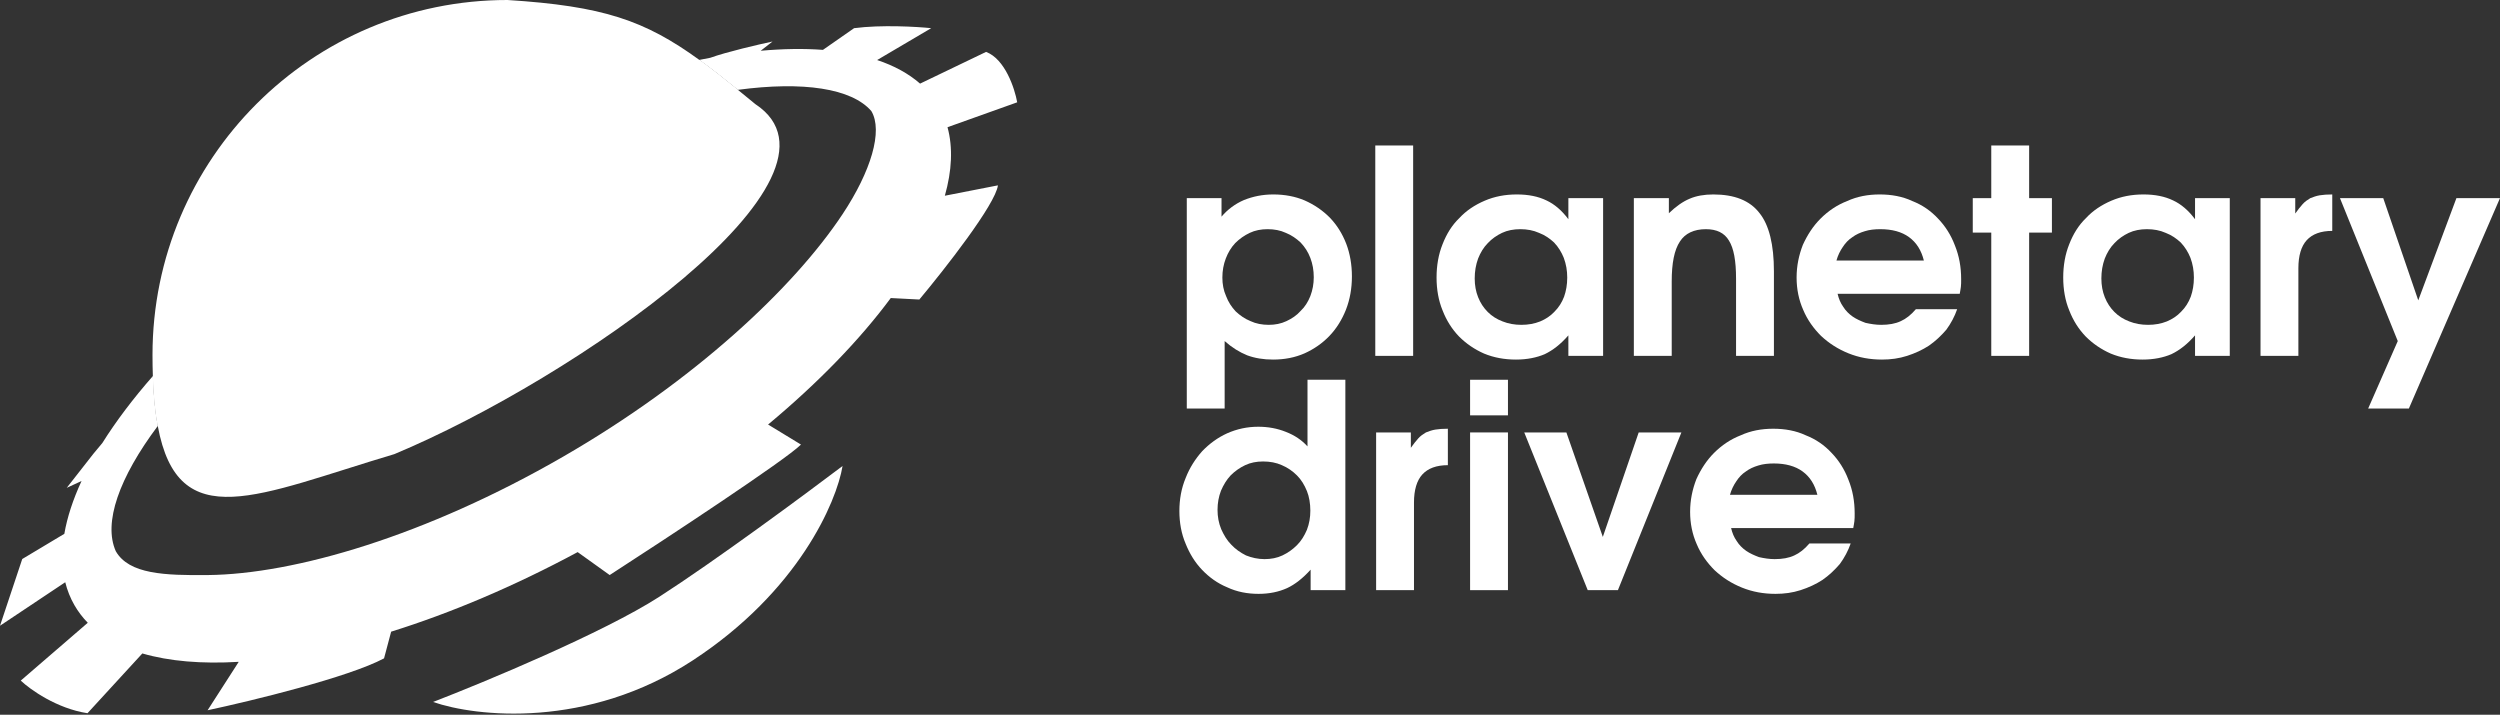
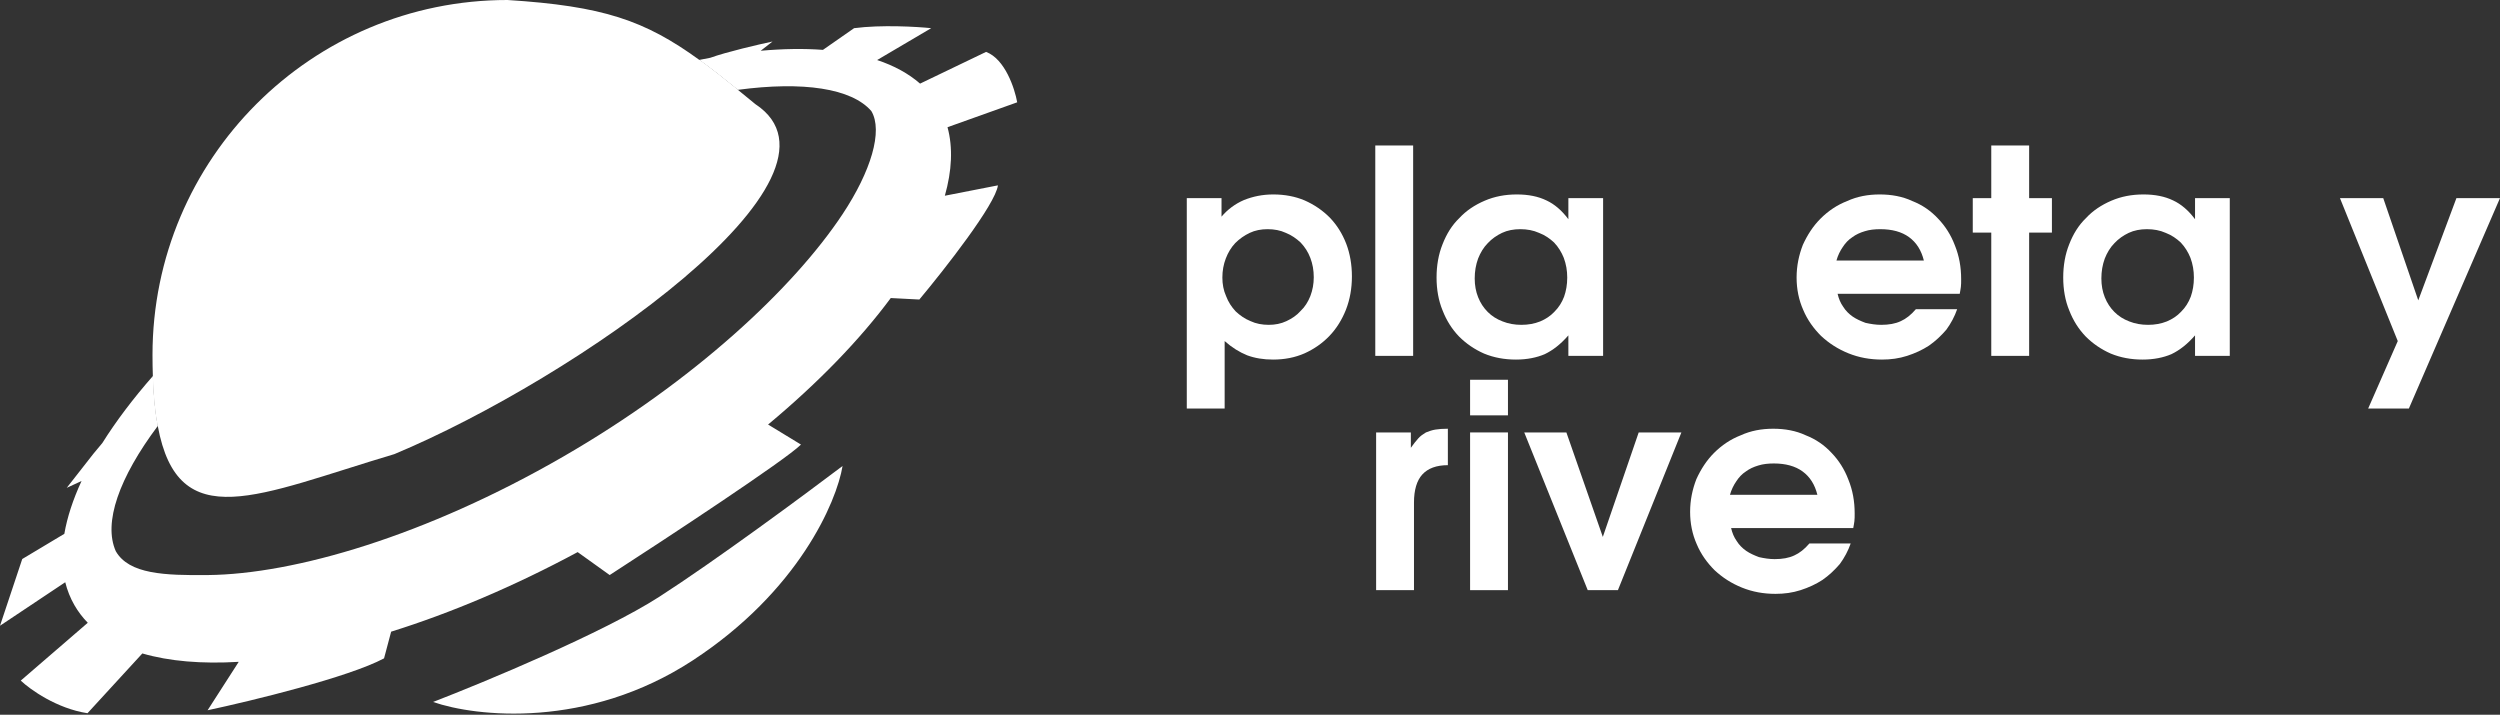
<svg xmlns="http://www.w3.org/2000/svg" width="843" height="241" viewBox="0 0 843 241" fill="none">
  <rect x="0" y="0" width="843" height="241" fill="#333333" stroke="none" />
  <path d="M400.184 66.816H411.896V73.056C413.912 70.656 416.504 68.736 419.384 67.488C422.456 66.24 425.72 65.568 429.368 65.568C433.208 65.568 436.76 66.24 439.928 67.584C443.192 69.024 445.976 70.944 448.376 73.344C450.776 75.84 452.6 78.72 453.944 82.176C455.192 85.44 455.864 89.184 455.864 93.216C455.864 97.248 455.192 100.992 453.848 104.448C452.504 107.808 450.68 110.784 448.28 113.28C445.88 115.776 443.096 117.696 439.928 119.136C436.664 120.576 433.112 121.248 429.272 121.248C426.008 121.248 423.128 120.768 420.536 119.808C417.944 118.752 415.448 117.216 412.952 115.008V137.76H400.184V66.816ZM433.784 108.288C435.608 107.424 437.24 106.368 438.584 104.832C440.024 103.488 441.08 101.76 441.848 99.84C442.616 97.824 443 95.712 443 93.504C443 91.104 442.616 88.992 441.848 86.976C441.08 84.96 440.024 83.328 438.584 81.792C437.144 80.448 435.512 79.296 433.592 78.528C431.768 77.664 429.656 77.28 427.448 77.28C425.24 77.28 423.224 77.664 421.4 78.528C419.576 79.392 417.944 80.544 416.504 81.984C415.16 83.424 414.104 85.152 413.336 87.168C412.568 89.184 412.184 91.296 412.184 93.6C412.184 95.808 412.568 97.92 413.432 99.84C414.2 101.856 415.256 103.488 416.696 105.024C418.136 106.368 419.768 107.52 421.688 108.288C423.512 109.152 425.624 109.536 427.832 109.536C429.944 109.536 431.96 109.152 433.784 108.288Z" fill="white" />
  <path d="M463.746 49.056H476.514V120H463.746V49.056Z" fill="white" />
  <path d="M486.423 82.368C487.767 78.912 489.591 75.936 492.087 73.536C494.391 71.04 497.271 69.12 500.631 67.68C503.991 66.24 507.543 65.568 511.479 65.568C515.415 65.568 518.679 66.24 521.463 67.584C524.151 68.832 526.647 70.944 528.855 73.92V66.816H540.567V120H528.855V113.088C526.263 116.064 523.671 118.08 520.887 119.424C518.199 120.576 514.935 121.248 511.191 121.248C507.255 121.248 503.703 120.576 500.439 119.232C497.175 117.792 494.391 115.872 491.991 113.472C489.591 110.976 487.767 108.096 486.423 104.64C485.079 101.376 484.407 97.632 484.407 93.6C484.407 89.472 485.079 85.728 486.423 82.368ZM498.423 100.224C499.191 102.144 500.247 103.776 501.687 105.216C503.031 106.56 504.663 107.616 506.679 108.384C508.599 109.152 510.711 109.536 513.015 109.536C515.319 109.536 517.431 109.152 519.351 108.384C521.175 107.616 522.807 106.56 524.151 105.12C525.591 103.68 526.647 102.048 527.415 100.032C528.087 98.112 528.471 96 528.471 93.6C528.471 91.2 528.087 89.088 527.319 86.976C526.551 85.056 525.495 83.328 524.055 81.792C522.615 80.448 520.983 79.296 518.967 78.528C517.047 77.664 514.935 77.28 512.631 77.28C510.423 77.28 508.311 77.664 506.487 78.528C504.663 79.392 503.031 80.544 501.687 81.984C500.247 83.424 499.191 85.248 498.423 87.168C497.655 89.28 497.271 91.488 497.271 93.888C497.271 96.192 497.655 98.304 498.423 100.224Z" fill="white" />
-   <path d="M550.934 66.816H562.742V71.904C565.142 69.6 567.446 67.968 569.75 67.008C571.958 66.048 574.646 65.568 577.718 65.568C584.822 65.568 590.006 67.584 593.27 71.808C596.534 75.84 598.166 82.464 598.166 91.488V120H585.398V93.984C585.398 87.936 584.63 83.712 582.998 81.12C581.462 78.528 578.87 77.28 575.222 77.28C571.19 77.28 568.214 78.72 566.486 81.408C564.566 84.288 563.702 88.704 563.702 94.944V120H550.934V66.816Z" fill="white" />
  <path d="M659.957 104.256C659.093 106.752 657.845 109.056 656.309 111.168C654.581 113.184 652.661 115.008 650.453 116.544C648.245 117.984 645.749 119.136 643.061 120C640.373 120.864 637.589 121.248 634.613 121.248C630.581 121.248 626.837 120.576 623.285 119.136C619.733 117.696 616.757 115.776 614.069 113.28C611.573 110.784 609.461 107.904 608.021 104.448C606.581 101.184 605.813 97.536 605.813 93.6C605.813 89.664 606.581 86.016 607.925 82.56C609.461 79.2 611.381 76.224 613.877 73.728C616.469 71.136 619.445 69.12 622.901 67.776C626.261 66.24 629.909 65.568 633.845 65.568C637.781 65.568 641.525 66.24 644.789 67.776C648.245 69.12 651.125 71.136 653.525 73.728C655.925 76.224 657.845 79.2 659.189 82.752C660.629 86.304 661.301 90.048 661.301 94.176C661.301 95.232 661.301 96 661.205 96.768C661.109 97.344 661.013 98.208 660.821 99.072H619.637C620.021 100.704 620.597 102.144 621.557 103.488C622.325 104.736 623.477 105.888 624.725 106.752C625.973 107.616 627.509 108.288 629.045 108.864C630.773 109.248 632.501 109.536 634.325 109.536C636.917 109.536 639.125 109.152 640.949 108.288C642.677 107.52 644.405 106.176 646.037 104.256H659.957ZM648.725 87.84C647.861 84.384 646.229 81.792 643.733 79.968C641.237 78.144 637.973 77.28 634.037 77.28C632.117 77.28 630.389 77.472 628.853 77.952C627.221 78.432 625.781 79.104 624.629 79.968C623.285 80.832 622.229 81.984 621.365 83.328C620.501 84.576 619.733 86.112 619.253 87.84H648.725Z" fill="white" />
  <path d="M671.457 78.432H665.217V66.816H671.457V49.056H684.225V66.816H691.905V78.432H684.225V120H671.457V78.432Z" fill="white" />
  <path d="M697.735 82.368C699.079 78.912 700.903 75.936 703.399 73.536C705.703 71.04 708.583 69.12 711.943 67.68C715.303 66.24 718.855 65.568 722.791 65.568C726.727 65.568 729.991 66.24 732.775 67.584C735.463 68.832 737.959 70.944 740.167 73.92V66.816H751.879V120H740.167V113.088C737.575 116.064 734.983 118.08 732.199 119.424C729.511 120.576 726.247 121.248 722.503 121.248C718.567 121.248 715.015 120.576 711.751 119.232C708.487 117.792 705.703 115.872 703.303 113.472C700.903 110.976 699.079 108.096 697.735 104.64C696.391 101.376 695.719 97.632 695.719 93.6C695.719 89.472 696.391 85.728 697.735 82.368ZM709.735 100.224C710.503 102.144 711.559 103.776 712.999 105.216C714.343 106.56 715.975 107.616 717.991 108.384C719.911 109.152 722.023 109.536 724.327 109.536C726.631 109.536 728.743 109.152 730.663 108.384C732.487 107.616 734.119 106.56 735.463 105.12C736.903 103.68 737.959 102.048 738.727 100.032C739.399 98.112 739.783 96 739.783 93.6C739.783 91.2 739.399 89.088 738.631 86.976C737.863 85.056 736.807 83.328 735.367 81.792C733.927 80.448 732.295 79.296 730.279 78.528C728.359 77.664 726.247 77.28 723.943 77.28C721.735 77.28 719.623 77.664 717.799 78.528C715.975 79.392 714.343 80.544 712.999 81.984C711.559 83.424 710.503 85.248 709.735 87.168C708.967 89.28 708.583 91.488 708.583 93.888C708.583 96.192 708.967 98.304 709.735 100.224Z" fill="white" />
-   <path d="M762.247 66.816H773.958V72C774.822 70.752 775.687 69.696 776.455 68.832C777.223 67.968 778.087 67.392 779.047 66.816C780.007 66.432 781.062 66.048 782.214 65.856C783.366 65.664 784.806 65.568 786.438 65.568V77.856C782.598 77.856 779.719 78.912 777.799 81.024C775.975 83.04 775.015 86.208 775.015 90.432V120H762.247V66.816Z" fill="white" />
  <path d="M808.526 115.008L789.038 66.816H803.63L815.438 101.28L828.302 66.816H842.99L812.27 137.76H798.542L808.526 115.008Z" fill="white" />
-   <path d="M399.8 161.176C401.144 157.72 403.064 154.744 405.368 152.152C407.864 149.56 410.648 147.544 413.816 146.104C417.08 144.664 420.536 143.896 424.28 143.896C427.64 143.896 430.712 144.472 433.592 145.624C436.568 146.776 438.968 148.408 440.888 150.52V128.056H453.656V199H441.944V192.088C439.352 194.968 436.664 197.08 433.976 198.328C431.192 199.576 428.024 200.248 424.376 200.248C420.632 200.248 417.08 199.576 413.816 198.04C410.552 196.696 407.768 194.68 405.368 192.184C402.968 189.688 401.144 186.712 399.8 183.352C398.36 179.992 397.688 176.248 397.688 172.312C397.688 168.376 398.36 164.632 399.8 161.176ZM411.8 178.456C412.664 180.376 413.72 182.2 415.16 183.64C416.6 185.176 418.232 186.328 420.152 187.288C422.072 188.056 424.184 188.536 426.392 188.536C428.6 188.536 430.616 188.152 432.44 187.288C434.264 186.424 435.896 185.272 437.336 183.832C438.776 182.392 439.832 180.664 440.696 178.648C441.464 176.632 441.848 174.52 441.848 172.216C441.848 169.816 441.464 167.512 440.696 165.592C439.832 163.48 438.776 161.752 437.336 160.312C435.896 158.872 434.264 157.72 432.248 156.856C430.328 155.992 428.216 155.608 425.912 155.608C423.704 155.608 421.688 155.992 419.864 156.856C418.04 157.72 416.408 158.872 414.968 160.312C413.624 161.752 412.568 163.48 411.704 165.496C410.936 167.512 410.552 169.624 410.552 171.928C410.552 174.232 410.936 176.344 411.8 178.456Z" fill="white" />
  <path d="M464.028 145.816H475.74V151C476.604 149.752 477.468 148.696 478.236 147.832C479.004 146.968 479.868 146.392 480.828 145.816C481.788 145.432 482.844 145.048 483.996 144.856C485.148 144.664 486.588 144.568 488.22 144.568V156.856C484.38 156.856 481.5 157.912 479.58 160.024C477.756 162.04 476.796 165.208 476.796 169.432V199H464.028V145.816Z" fill="white" />
  <path d="M495.715 145.816H508.483V199H495.715V145.816ZM495.715 128.056H508.483V140.056H495.715V128.056Z" fill="white" />
-   <path d="M513.976 145.816H528.183L540.471 181.048L552.568 145.816H566.968L545.56 199H535.383L513.976 145.816Z" fill="white" />
+   <path d="M513.976 145.816H528.183L540.471 181.048L552.568 145.816H566.968L545.56 199H535.383Z" fill="white" />
  <path d="M624.051 183.256C623.187 185.752 621.939 188.056 620.403 190.168C618.675 192.184 616.755 194.008 614.547 195.544C612.339 196.984 609.843 198.136 607.155 199C604.467 199.864 601.683 200.248 598.707 200.248C594.675 200.248 590.931 199.576 587.379 198.136C583.827 196.696 580.851 194.776 578.163 192.28C575.667 189.784 573.555 186.904 572.115 183.448C570.675 180.184 569.907 176.536 569.907 172.6C569.907 168.664 570.675 165.016 572.019 161.56C573.555 158.2 575.475 155.224 577.971 152.728C580.563 150.136 583.539 148.12 586.995 146.776C590.355 145.24 594.003 144.568 597.939 144.568C601.875 144.568 605.619 145.24 608.883 146.776C612.339 148.12 615.219 150.136 617.619 152.728C620.019 155.224 621.939 158.2 623.283 161.752C624.723 165.304 625.395 169.048 625.395 173.176C625.395 174.232 625.395 175 625.299 175.768C625.203 176.344 625.107 177.208 624.915 178.072H583.731C584.115 179.704 584.691 181.144 585.651 182.488C586.419 183.736 587.571 184.888 588.819 185.752C590.067 186.616 591.603 187.288 593.139 187.864C594.867 188.248 596.595 188.536 598.419 188.536C601.011 188.536 603.219 188.152 605.043 187.288C606.771 186.52 608.499 185.176 610.131 183.256H624.051ZM612.819 166.84C611.955 163.384 610.323 160.792 607.827 158.968C605.331 157.144 602.067 156.28 598.131 156.28C596.211 156.28 594.483 156.472 592.947 156.952C591.315 157.432 589.875 158.104 588.723 158.968C587.379 159.832 586.323 160.984 585.459 162.328C584.595 163.576 583.827 165.112 583.347 166.84H612.819Z" fill="white" />
  <path fill-rule="evenodd" clip-rule="evenodd" d="M235.809 20.198C205.866 26.247 170.952 39.666 136.098 59.789C101.005 80.05 71.767 103.761 51.541 126.817C51.768 133.327 52.321 138.899 53.198 143.64C70.611 120.376 101.659 93.178 141.499 70.177C181.076 47.327 219.866 34.158 248.814 30.291C244.108 26.473 239.852 23.129 235.809 20.198Z" fill="white" />
  <path d="M222.264 201.265C203.541 213.3 163.645 229.905 146.037 236.703C160.413 241.718 198.058 245.931 233.631 222.661C269.203 199.392 282.108 169.281 284.114 157.133C271.298 166.829 240.986 189.229 222.264 201.265Z" fill="white" />
  <path d="M254.693 35.104C291.804 59.51 193.846 127.713 132.999 153.122C87.043 166.823 60.096 180.942 53.198 143.64C52.321 138.899 51.768 133.327 51.541 126.817C51.462 124.556 51.423 122.181 51.423 119.689C51.423 53.587 105.009 0 171.112 0C203.341 2.046 217.371 6.832 235.809 20.198C239.852 23.129 244.108 26.473 248.814 30.291C250.696 31.818 252.651 33.421 254.693 35.104Z" fill="white" />
  <path d="M53.198 143.64C52.321 138.899 51.768 133.327 51.541 126.817C44.83 134.467 39.111 142.044 34.5 149.4L31.5 153L22.5 164.5L27.5 162.195C24.624 168.407 22.663 174.376 21.696 180L7.5 188.5L0 211L22 196.33C22.681 199.076 23.716 201.673 25.119 204.103C26.36 206.252 27.858 208.217 29.597 210L7 229.5C10.167 232.5 19.1 238.9 29.5 240.5L48 220.343C57.068 222.992 68.073 223.912 80.5 223.17L70 239.5C84.833 236.333 117.5 228.4 129.5 222L131.894 213C151.888 206.754 173.25 197.758 194.787 186.17L205.588 193.909C224.921 181.409 264.888 155.109 270.088 149.909L259 143.153C275.95 129.042 289.986 114.502 300.364 100.5L310 101C318.5 90.833 335.7 68.9 336.5 62.5L318.603 66C320.994 57.552 321.372 49.747 319.5 42.894L343 34.5C342.167 29.833 338.9 19.9 332.5 17.5L310.25 28.196C306.361 24.794 301.486 22.151 295.769 20.245L314 9.5C309.167 9 297.2 8.3 288 9.5L277.5 16.814C271.038 16.336 264.003 16.443 256.5 17.12L260.5 14C255.833 14.99 245.1 17.473 239.5 19.485C238.278 19.71 237.048 19.948 235.809 20.198C239.852 23.129 244.108 26.473 248.814 30.291C270.838 27.348 287.165 29.788 293.81 37.444C297.822 44.131 293.685 57.778 284.115 72.214C267.578 97.16 234.03 128.503 189.887 153.988C143.531 180.752 99.224 193.616 70.146 193.909C55.511 194.057 43.527 193.634 39.053 185.886C34.758 176.292 40.151 161.07 53.198 143.64Z" fill="white" />
</svg>